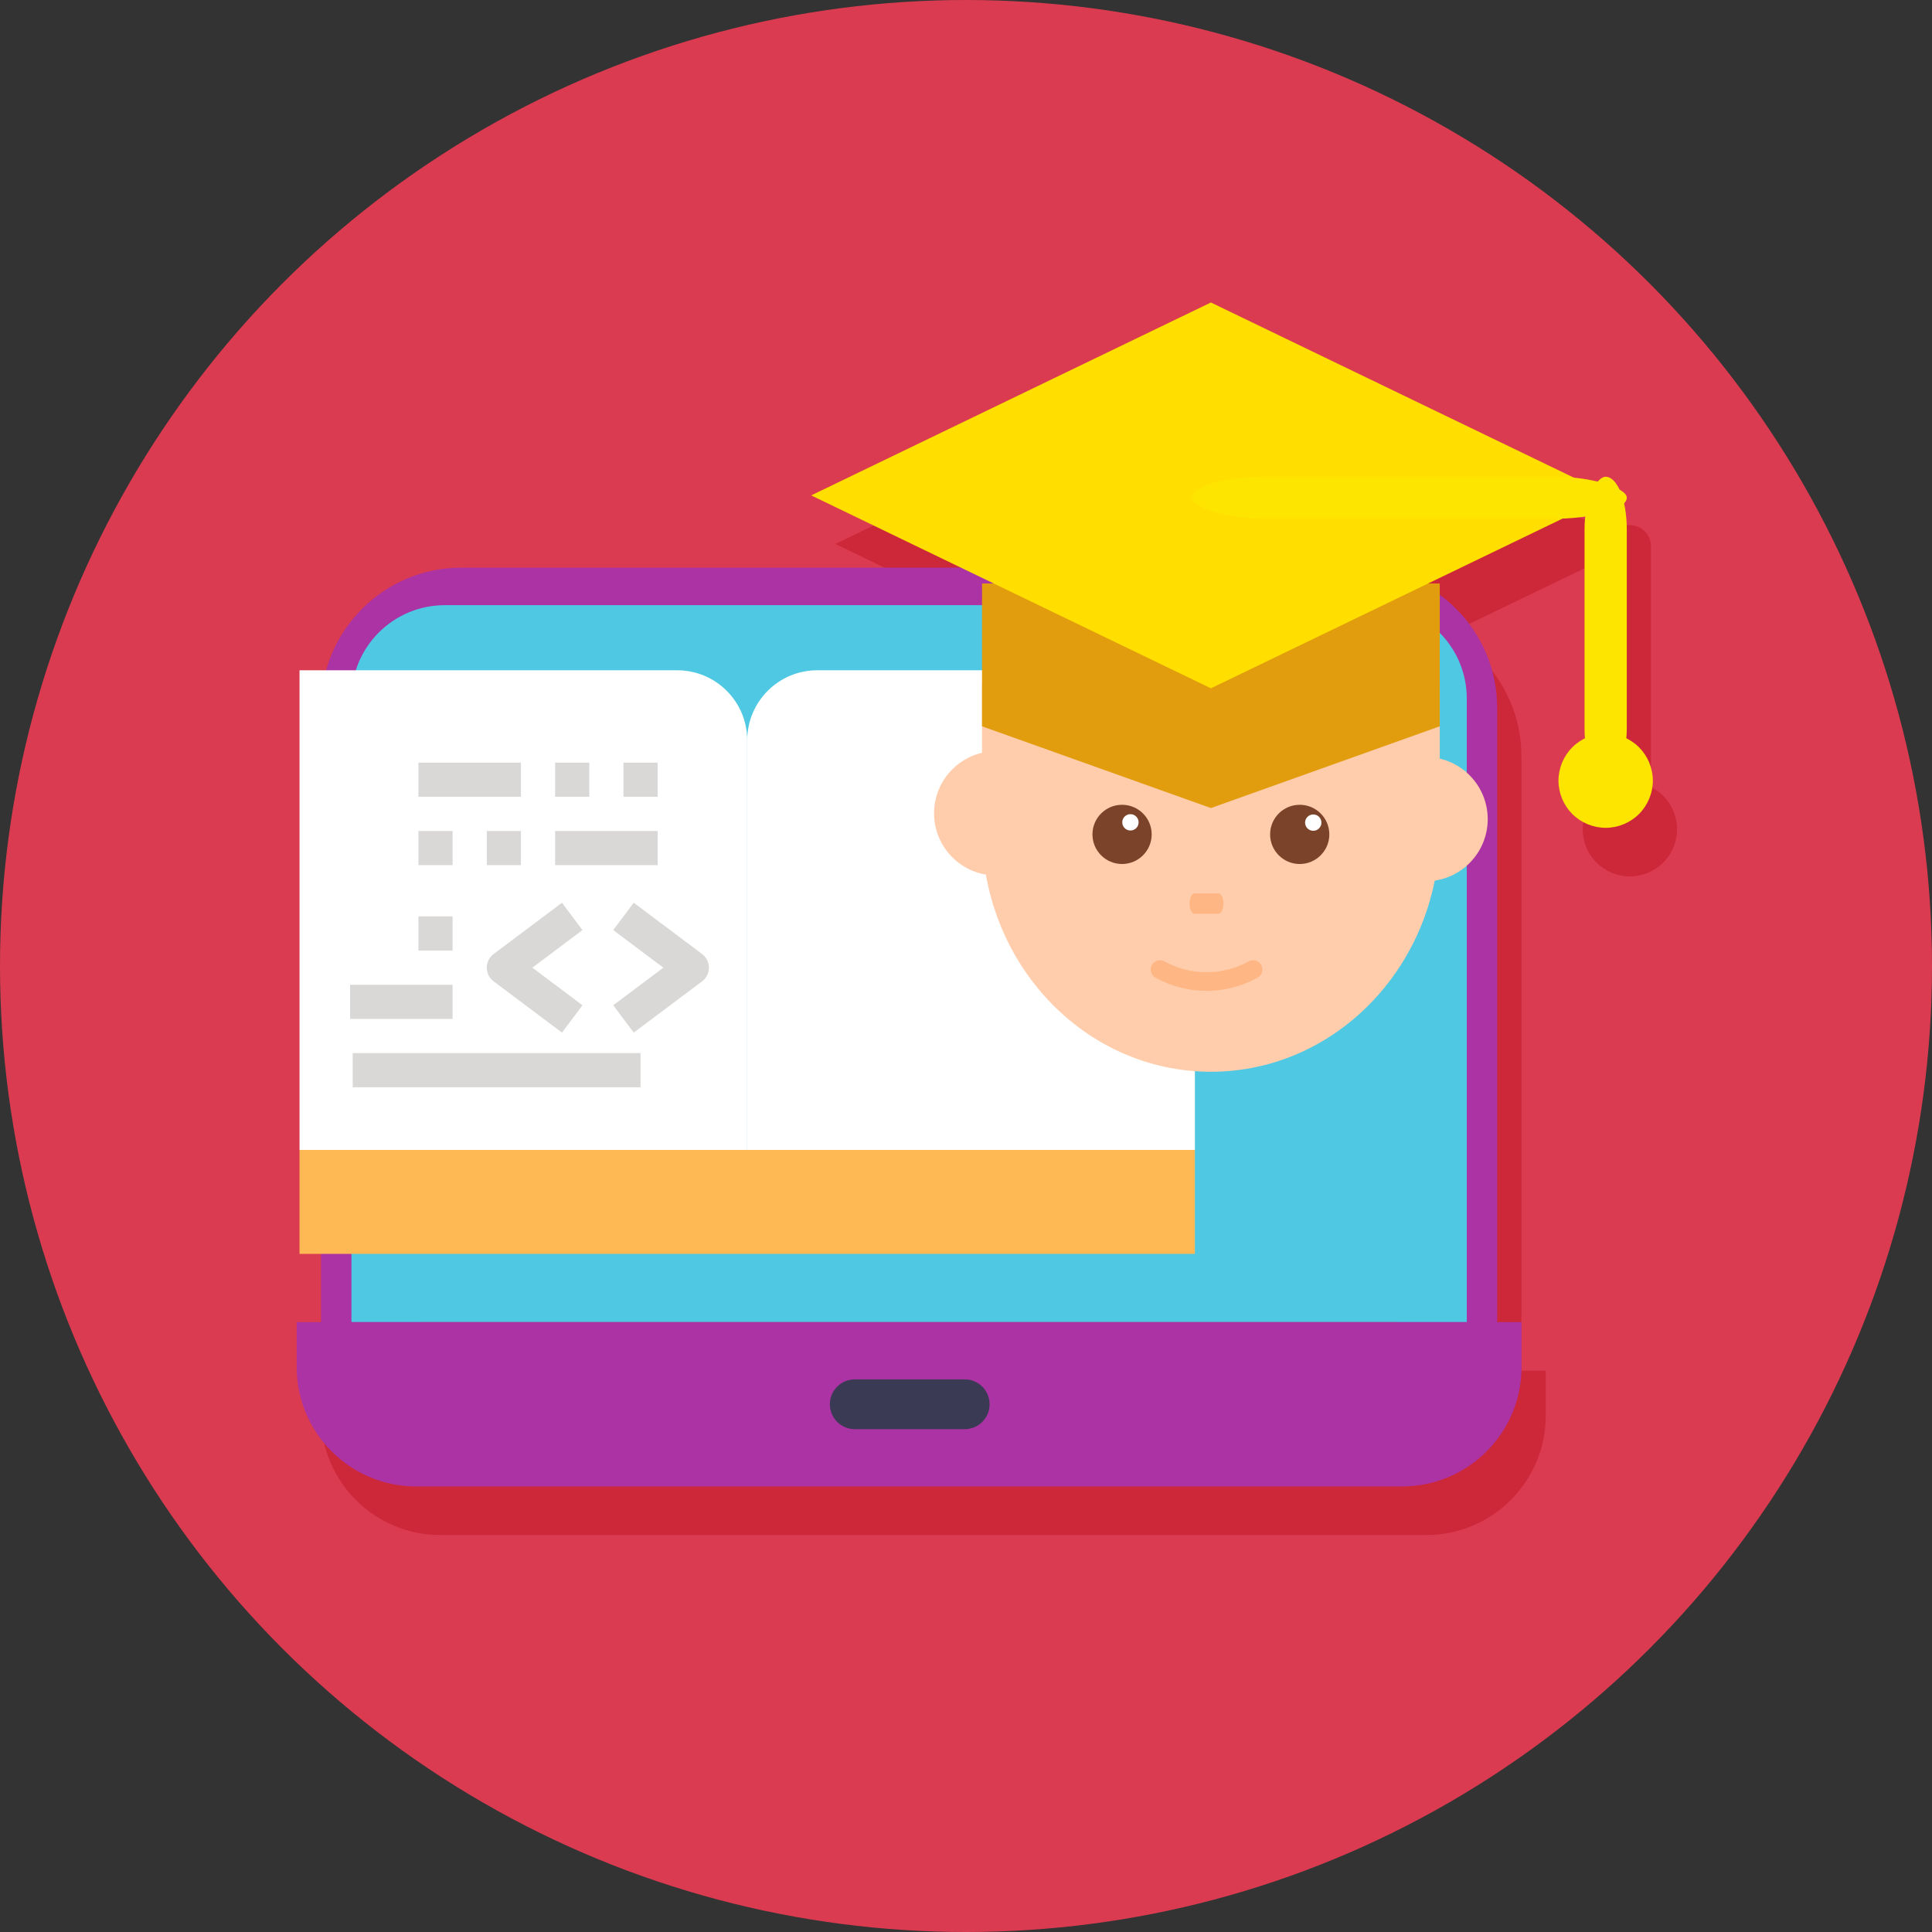
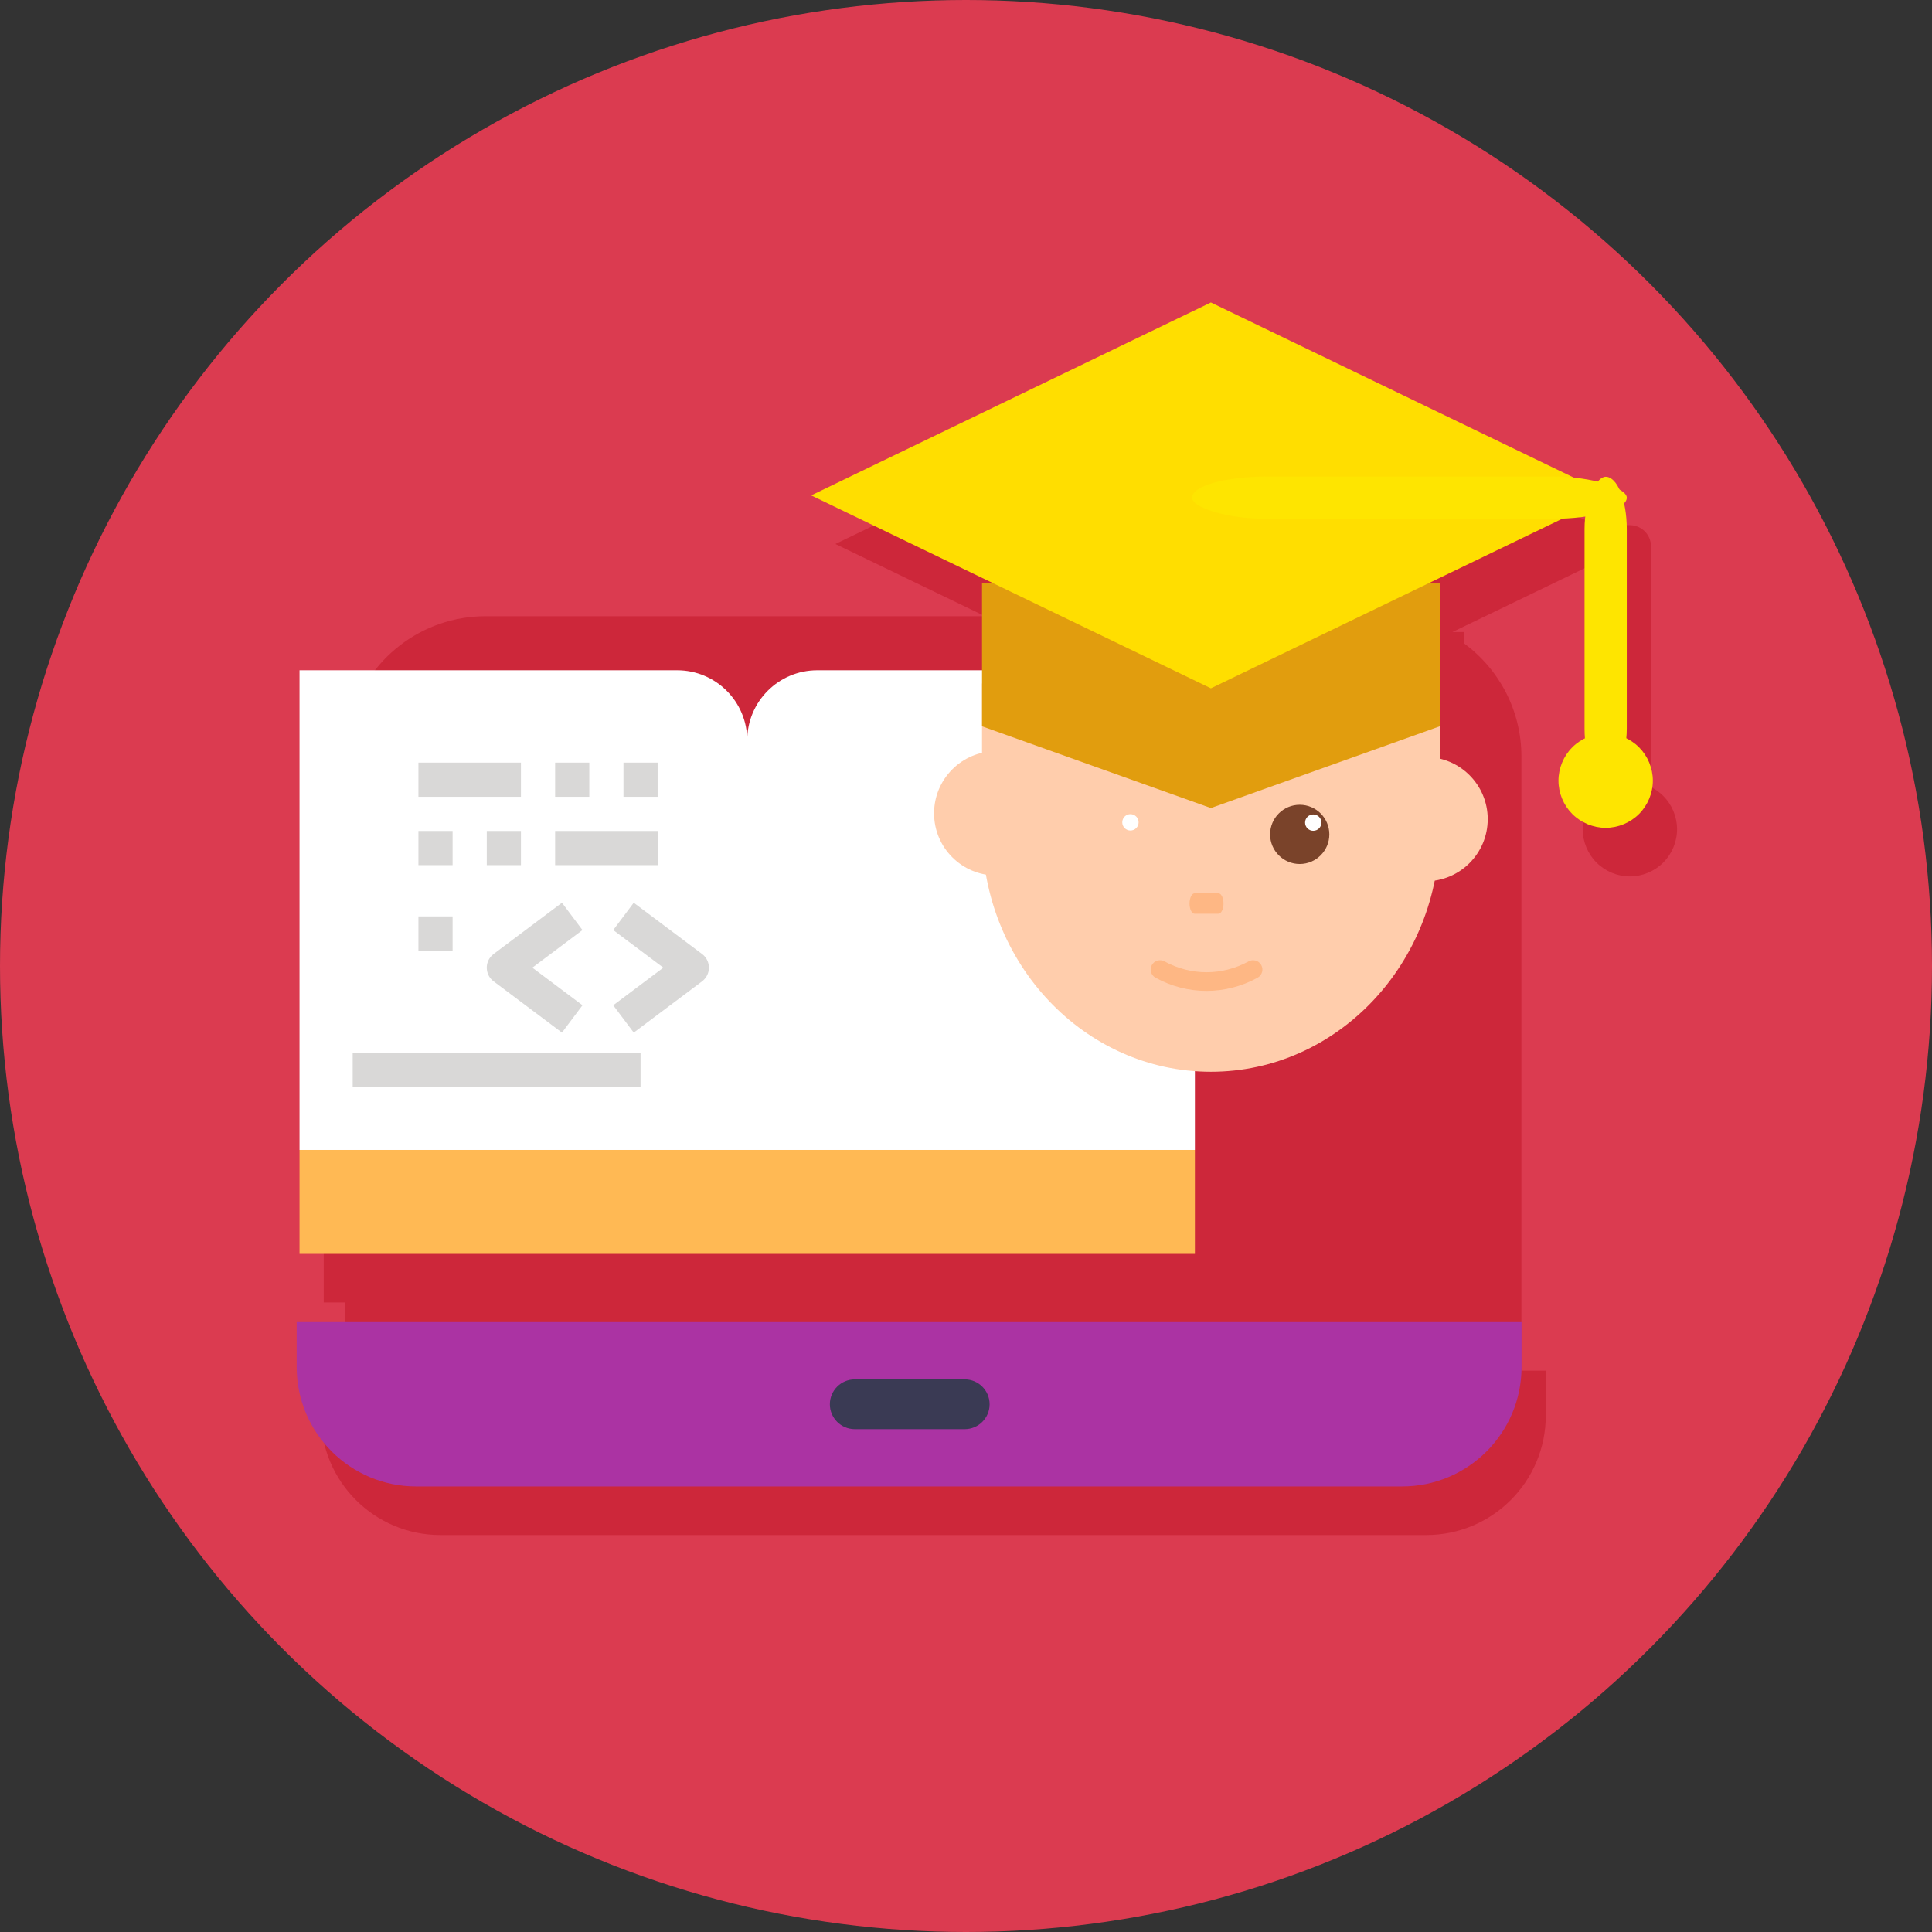
<svg xmlns="http://www.w3.org/2000/svg" xml:space="preserve" width="18.273mm" height="18.273mm" version="1.1" style="shape-rendering:geometricPrecision; text-rendering:geometricPrecision; image-rendering:optimizeQuality; fill-rule:evenodd; clip-rule:evenodd" viewBox="0 0 1825.16 1825.16">
  <rect x="0" y="0" width="1825.16" height="1825.16" fill="#333333" stroke="none" />
  <defs>
    <style type="text/css"> .fil7 {fill:#E19D0E} .fil13 {fill:#D9D8D7} .fil9 {fill:#3A3A54} .fil3 {fill:#4FC8E3} .fil11 {fill:#7A432A} .fil2 {fill:#AB33A3} .fil1 {fill:#CD273A} .fil0 {fill:#DB3B50} .fil12 {fill:#FEB784} .fil10 {fill:#FEE500} .fil5 {fill:#FFB954} .fil6 {fill:#FFCDAC} .fil8 {fill:#FFDE00} .fil4 {fill:white} </style>
  </defs>
  <g id="Слой_x0020_1">
    <circle class="fil0" cx="912.58" cy="912.58" r="912.58" />
    <path class="fil1" d="M1166.79 331.67l340.72 164.44 32.22 0c10.98,0 19.96,8.98 19.96,19.95l0 227.5c4.26,2.13 8.17,4.92 11.56,8.31 8.3,8.29 13.07,19.8 13.07,31.51 0,11.73 -4.77,23.23 -13.07,31.52 -8.28,8.3 -19.79,13.06 -31.51,13.06 -11.73,0 -23.23,-4.77 -31.51,-13.06 -8.3,-8.29 -13.07,-19.8 -13.07,-31.52 0,-11.72 4.77,-23.22 13.07,-31.51 3.39,-3.39 7.3,-6.19 11.56,-8.31l0 -207.55 -21.16 0 -126.57 61.09 10.96 0 0 10.66c32.89,24.13 54.26,63.07 54.26,106.97l0 580.18 23.01 0 0 42.34c0,62.35 -50.54,112.89 -112.9,112.89l-931.35 0c-62.35,0 -112.89,-50.54 -112.89,-112.89l0 -42.34 22.99 0 0 -64.47 -20.31 0 0 -98.19 0 -453.14 25.15 0c15.56,-55.91 66.87,-96.97 127.74,-96.97l471.85 0 -141.38 -68.24 377.61 -182.24z" />
-     <path class="fil2" d="M303.26 1284.47l0 -615.64c0,-73.21 59.38,-132.58 132.59,-132.58l845.95 0c73.21,0 132.59,59.38 132.59,132.58l0 615.64 -95.11 0 0 -615.64c0,-20.72 -16.77,-37.48 -37.49,-37.48l-845.95 0c-20.72,0 -37.49,16.76 -37.49,37.48l0 615.64 -95.11 0z" />
    <g>
-       <path class="fil3" d="M332.01 1249.01l0 -589.12c0,-48.71 39.47,-88.19 88.18,-88.19l101.15 0 687.93 0 88.21 0c48.7,0 88.18,39.48 88.18,88.19l0 589.12 -1053.65 0zm0 0l0 0 0 0z" />
-     </g>
+       </g>
    <path class="fil4" d="M1128.83 633.21l-356.77 0c-36.54,0 -66.16,29.62 -66.16,66.16l0 0 0 453.14 0 0c0,-36.55 29.63,-66.16 66.16,-66.16l356.77 0 0 -453.14z" />
    <path class="fil4" d="M282.96 633.21l356.77 0c36.54,0 66.16,29.62 66.16,66.16l0 0 0 453.14 0 0c0,-36.55 -29.63,-66.16 -66.16,-66.16l-356.77 0 0 -453.14z" />
    <rect class="fil5" x="282.96" y="1086.33" width="845.86" height="98.21" />
    <path class="fil2" d="M1019.11 1249.01l418.3 0 0 0 0 42.34c0,62.35 -50.54,112.89 -112.89,112.89l-931.36 0c-62.35,0 -112.89,-50.54 -112.89,-112.89l0 -42.34 418.28 0 320.55 0z" />
    <path class="fil6" d="M1360.14 645.74l0 138.5c0,126.06 -96.8,228.25 -216.21,228.25l0 0c-119.41,0 -216.21,-102.19 -216.21,-228.25l0 -138.5 432.41 0z" />
    <path class="fil6" d="M941.12 827.06l31.91 0 0 -117.43 -31.91 0c-32.42,0 -58.71,26.29 -58.71,58.72l0 0c0,32.42 26.29,58.71 58.71,58.71z" />
    <path class="fil6" d="M1346.74 715.13l-31.91 0 0 117.43 31.91 0c32.42,0 58.71,-26.29 58.71,-58.72l0 0c0,-32.42 -26.29,-58.71 -58.71,-58.71z" />
    <polygon class="fil7" points="1360.14,551.19 1360.14,686.14 1143.93,763.37 927.72,686.14 927.72,551.19 " />
    <polygon class="fil8" points="1521.55,468 1143.93,650.25 766.31,468 1143.93,285.76 " />
    <path class="fil9" d="M911.36 1303.1l-103.87 0c-12.98,0 -23.52,10.53 -23.52,23.52 0,12.98 10.54,23.51 23.52,23.51l103.87 0c12.99,0 23.52,-10.53 23.52,-23.51 0,-12.99 -10.53,-23.52 -23.52,-23.52z" />
    <rect class="fil10" x="1126.14" y="450.2" width="410.69" height="39.91" rx="70.47" ry="74.81" />
    <rect class="fil10" transform="matrix(5.51043E-15 -0.137 0.208 3.63097E-15 1496.92 737.479)" width="2095.45" height="191.8" rx="359.58" ry="359.58" />
    <path class="fil10" d="M1516.87 692.9c-11.73,0 -23.23,4.77 -31.52,13.06 -8.29,8.29 -13.06,19.8 -13.06,31.51 0,11.73 4.76,23.23 13.06,31.52 8.29,8.29 19.8,13.06 31.52,13.06 11.73,0 23.22,-4.77 31.51,-13.06 8.29,-8.29 13.06,-19.8 13.06,-31.52 0,-11.72 -4.76,-23.22 -13.06,-31.51 -8.29,-8.29 -19.79,-13.06 -31.51,-13.06z" />
-     <path class="fil11" d="M1060.01 816.23c-15.44,0 -27.97,-12.53 -27.97,-27.97 0,-15.45 12.53,-27.98 27.97,-27.98 15.45,0 27.98,12.53 27.98,27.98 -0.02,15.43 -12.54,27.96 -27.98,27.97l0 0z" />
    <path class="fil11" d="M1227.85 816.23c-15.45,0 -27.98,-12.53 -27.98,-27.97 0,-15.45 12.53,-27.98 27.98,-27.98 15.44,0 27.97,12.53 27.97,27.98 -0.01,15.43 -12.54,27.96 -27.97,27.97z" />
    <path class="fil12" d="M1151.02 863.25l-22.43 0c-2.67,0 -4.83,-4.33 -4.83,-9.67 0,-5.35 2.17,-9.69 4.83,-9.69l22.43 0c2.67,0 4.83,4.33 4.83,9.69 0,5.33 -2.17,9.67 -4.83,9.67l0 0zm0 0z" />
    <path class="fil12" d="M1139.82 936.09c-16.55,0 -33.11,-4.15 -48.2,-12.45 -4.26,-2.34 -5.81,-7.68 -3.47,-11.95 2.34,-4.26 7.69,-5.8 11.95,-3.48 24.87,13.68 54.59,13.68 79.46,0 4.26,-2.33 9.61,-0.78 11.95,3.48 2.35,4.27 0.79,9.61 -3.47,11.95 -15.09,8.3 -31.65,12.45 -48.21,12.45l0 0zm0 0z" />
    <path class="fil4" d="M1075.64 776.86c0,4.27 -3.46,7.72 -7.72,7.72 -4.27,0 -7.72,-3.46 -7.72,-7.72 0,-4.27 3.46,-7.72 7.72,-7.72 4.27,0 7.72,3.46 7.72,7.72zm0 0z" />
    <path class="fil4" d="M1248.35 777.13c0,4.27 -3.46,7.72 -7.72,7.72 -4.27,0 -7.72,-3.46 -7.72,-7.72 0,-4.27 3.46,-7.72 7.72,-7.72 4.27,0 7.72,3.46 7.72,7.72zm0 0z" />
    <path class="fil13" d="M550.26 878.64l-19.37 -25.82 -64.57 48.42c-1.22,0.92 -2.31,2.01 -3.23,3.23 -5.35,7.13 -3.91,17.25 3.23,22.6l64.57 48.42 19.37 -25.83 -47.34 -35.51 47.34 -35.52z" />
    <path class="fil13" d="M663.24 901.24l-64.56 -48.42 -19.37 25.82 47.34 35.52 -47.34 35.51 19.37 25.83 64.57 -48.42c1.22,-0.92 2.31,-2.01 3.23,-3.23 5.34,-7.14 3.9,-17.25 -3.24,-22.6z" />
    <rect class="fil13" x="395.29" y="720.45" width="96.85" height="32.28" />
    <rect class="fil13" x="524.43" y="720.45" width="32.28" height="32.28" />
    <rect class="fil13" x="588.99" y="720.45" width="32.28" height="32.28" />
    <rect class="fil13" x="524.43" y="785.02" width="96.85" height="32.28" />
    <rect class="fil13" x="459.86" y="785.02" width="32.28" height="32.28" />
    <rect class="fil13" x="395.29" y="785.02" width="32.28" height="32.28" />
    <rect class="fil13" x="395.29" y="865.73" width="32.28" height="32.28" />
-     <rect class="fil13" x="330.72" y="930.3" width="96.85" height="32.28" />
    <rect class="fil13" x="333.19" y="994.87" width="271.94" height="32.28" />
  </g>
</svg>